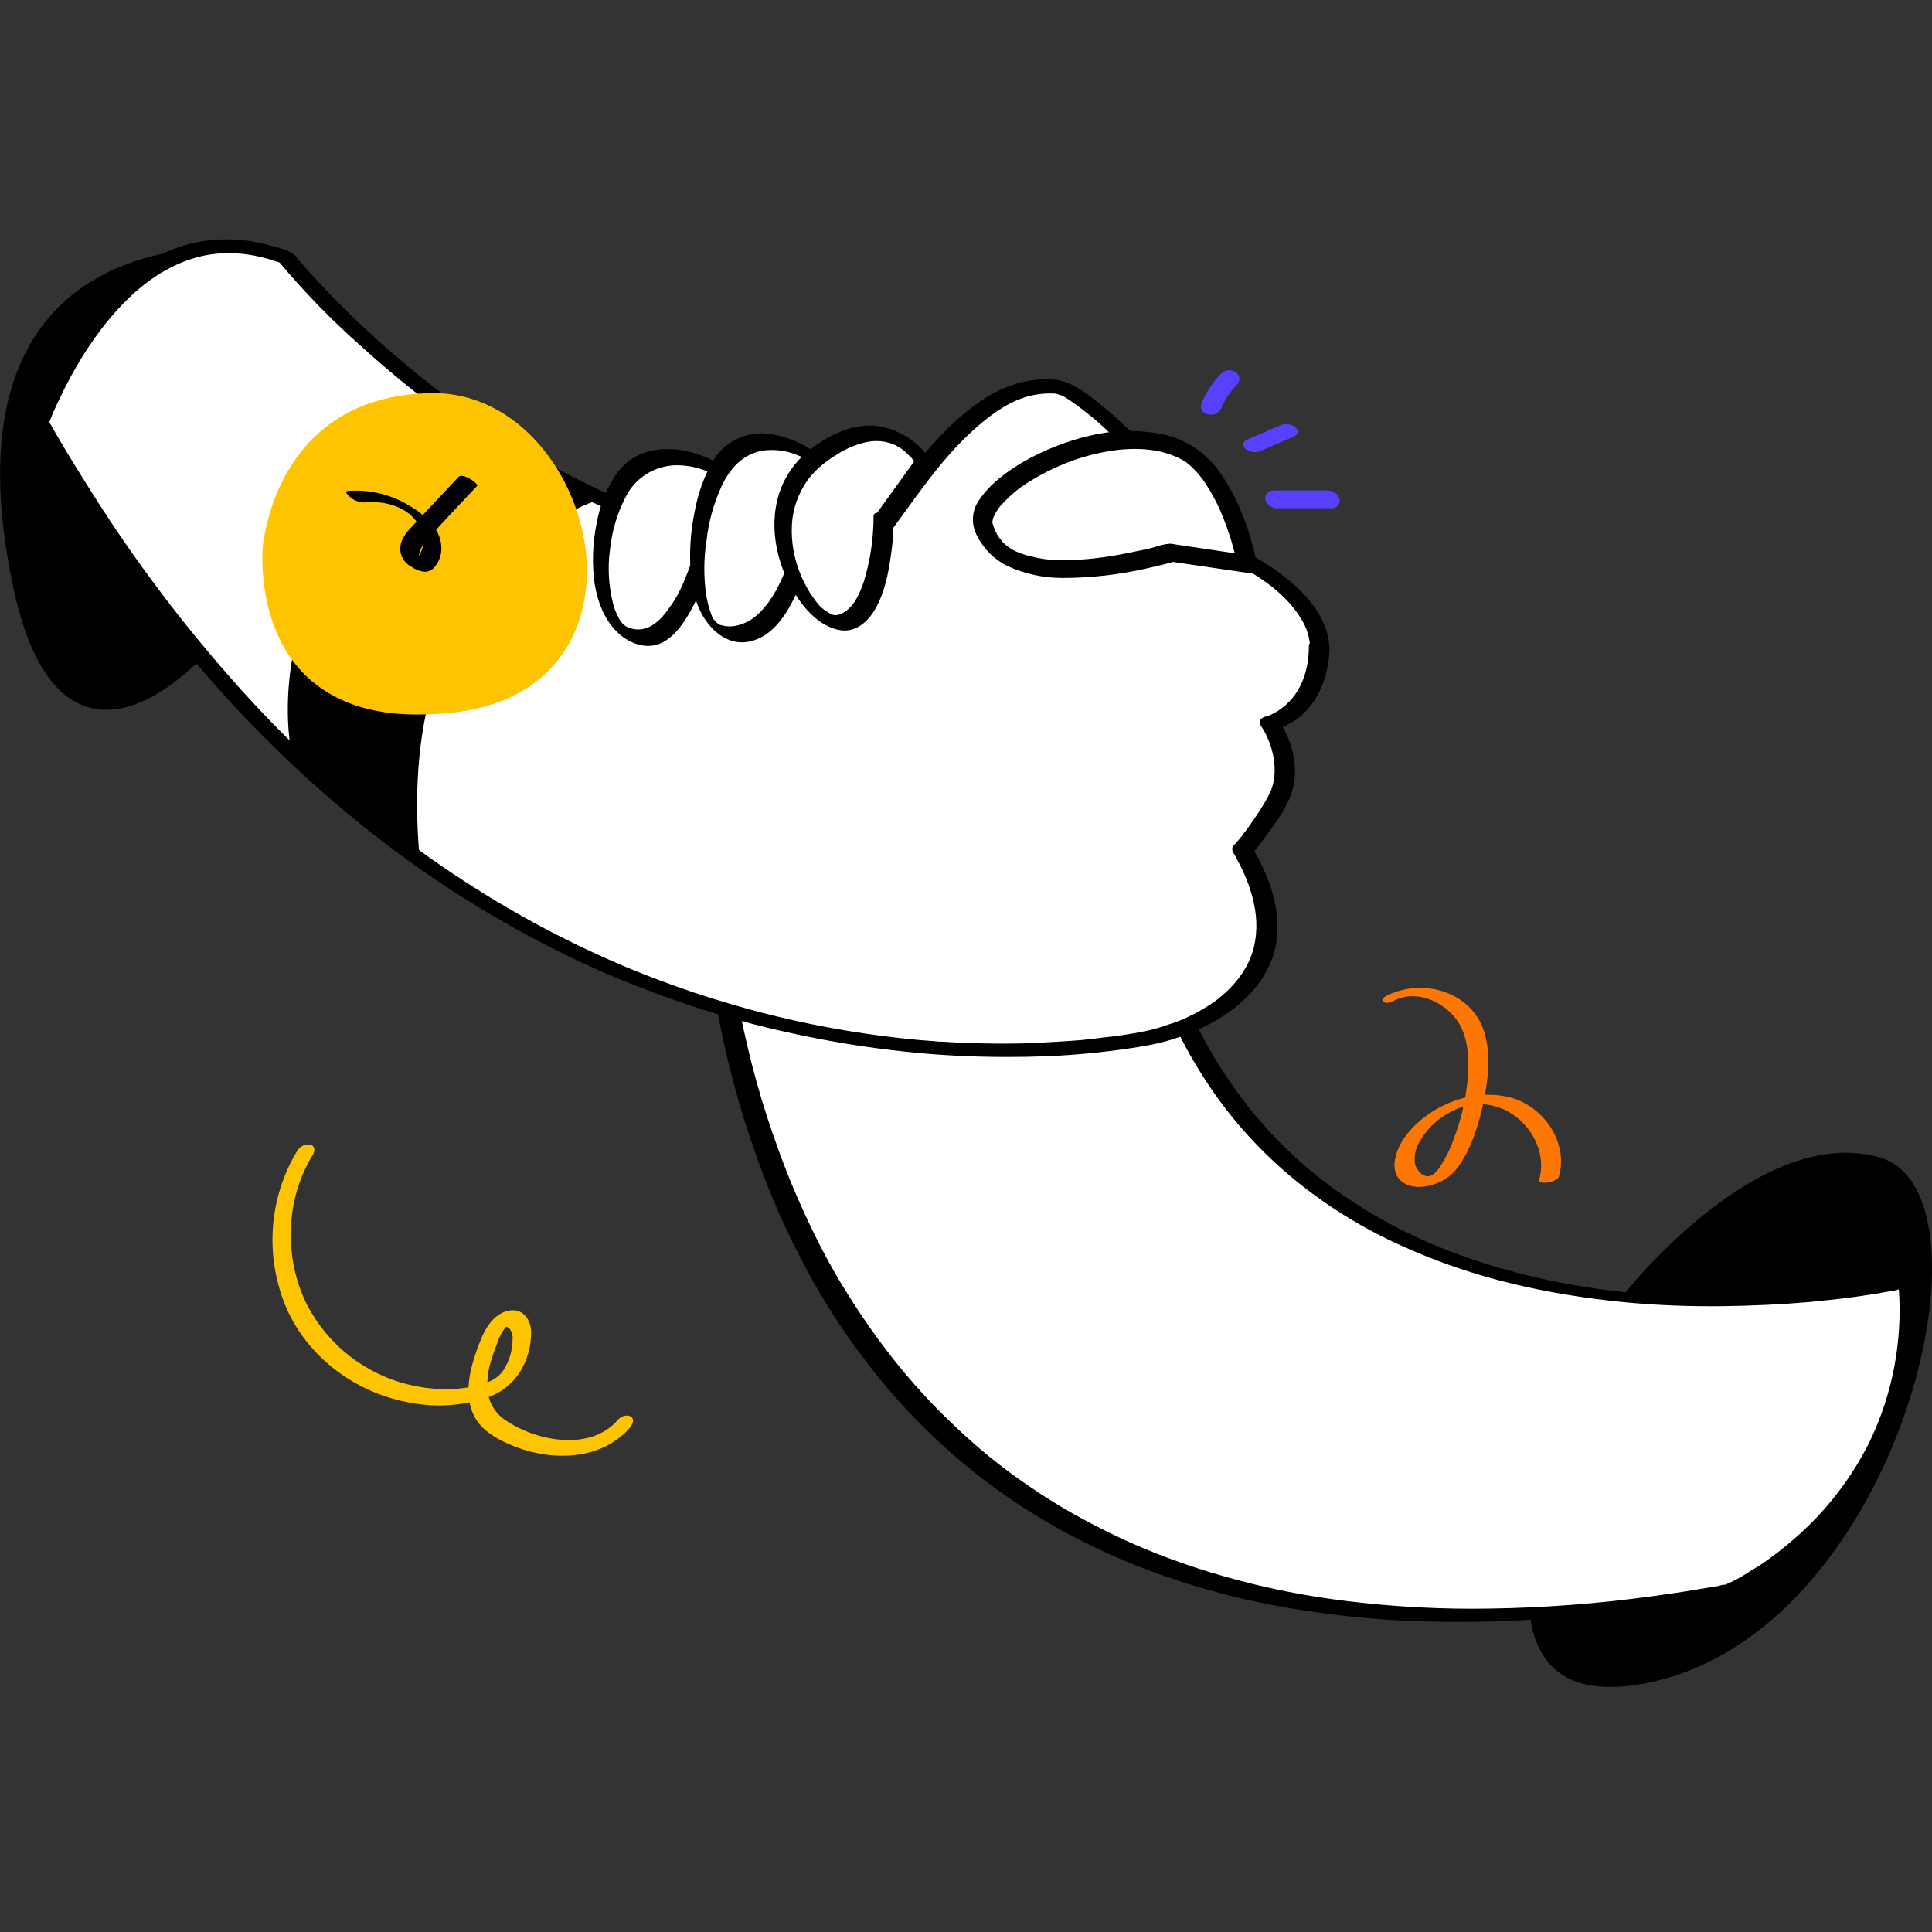
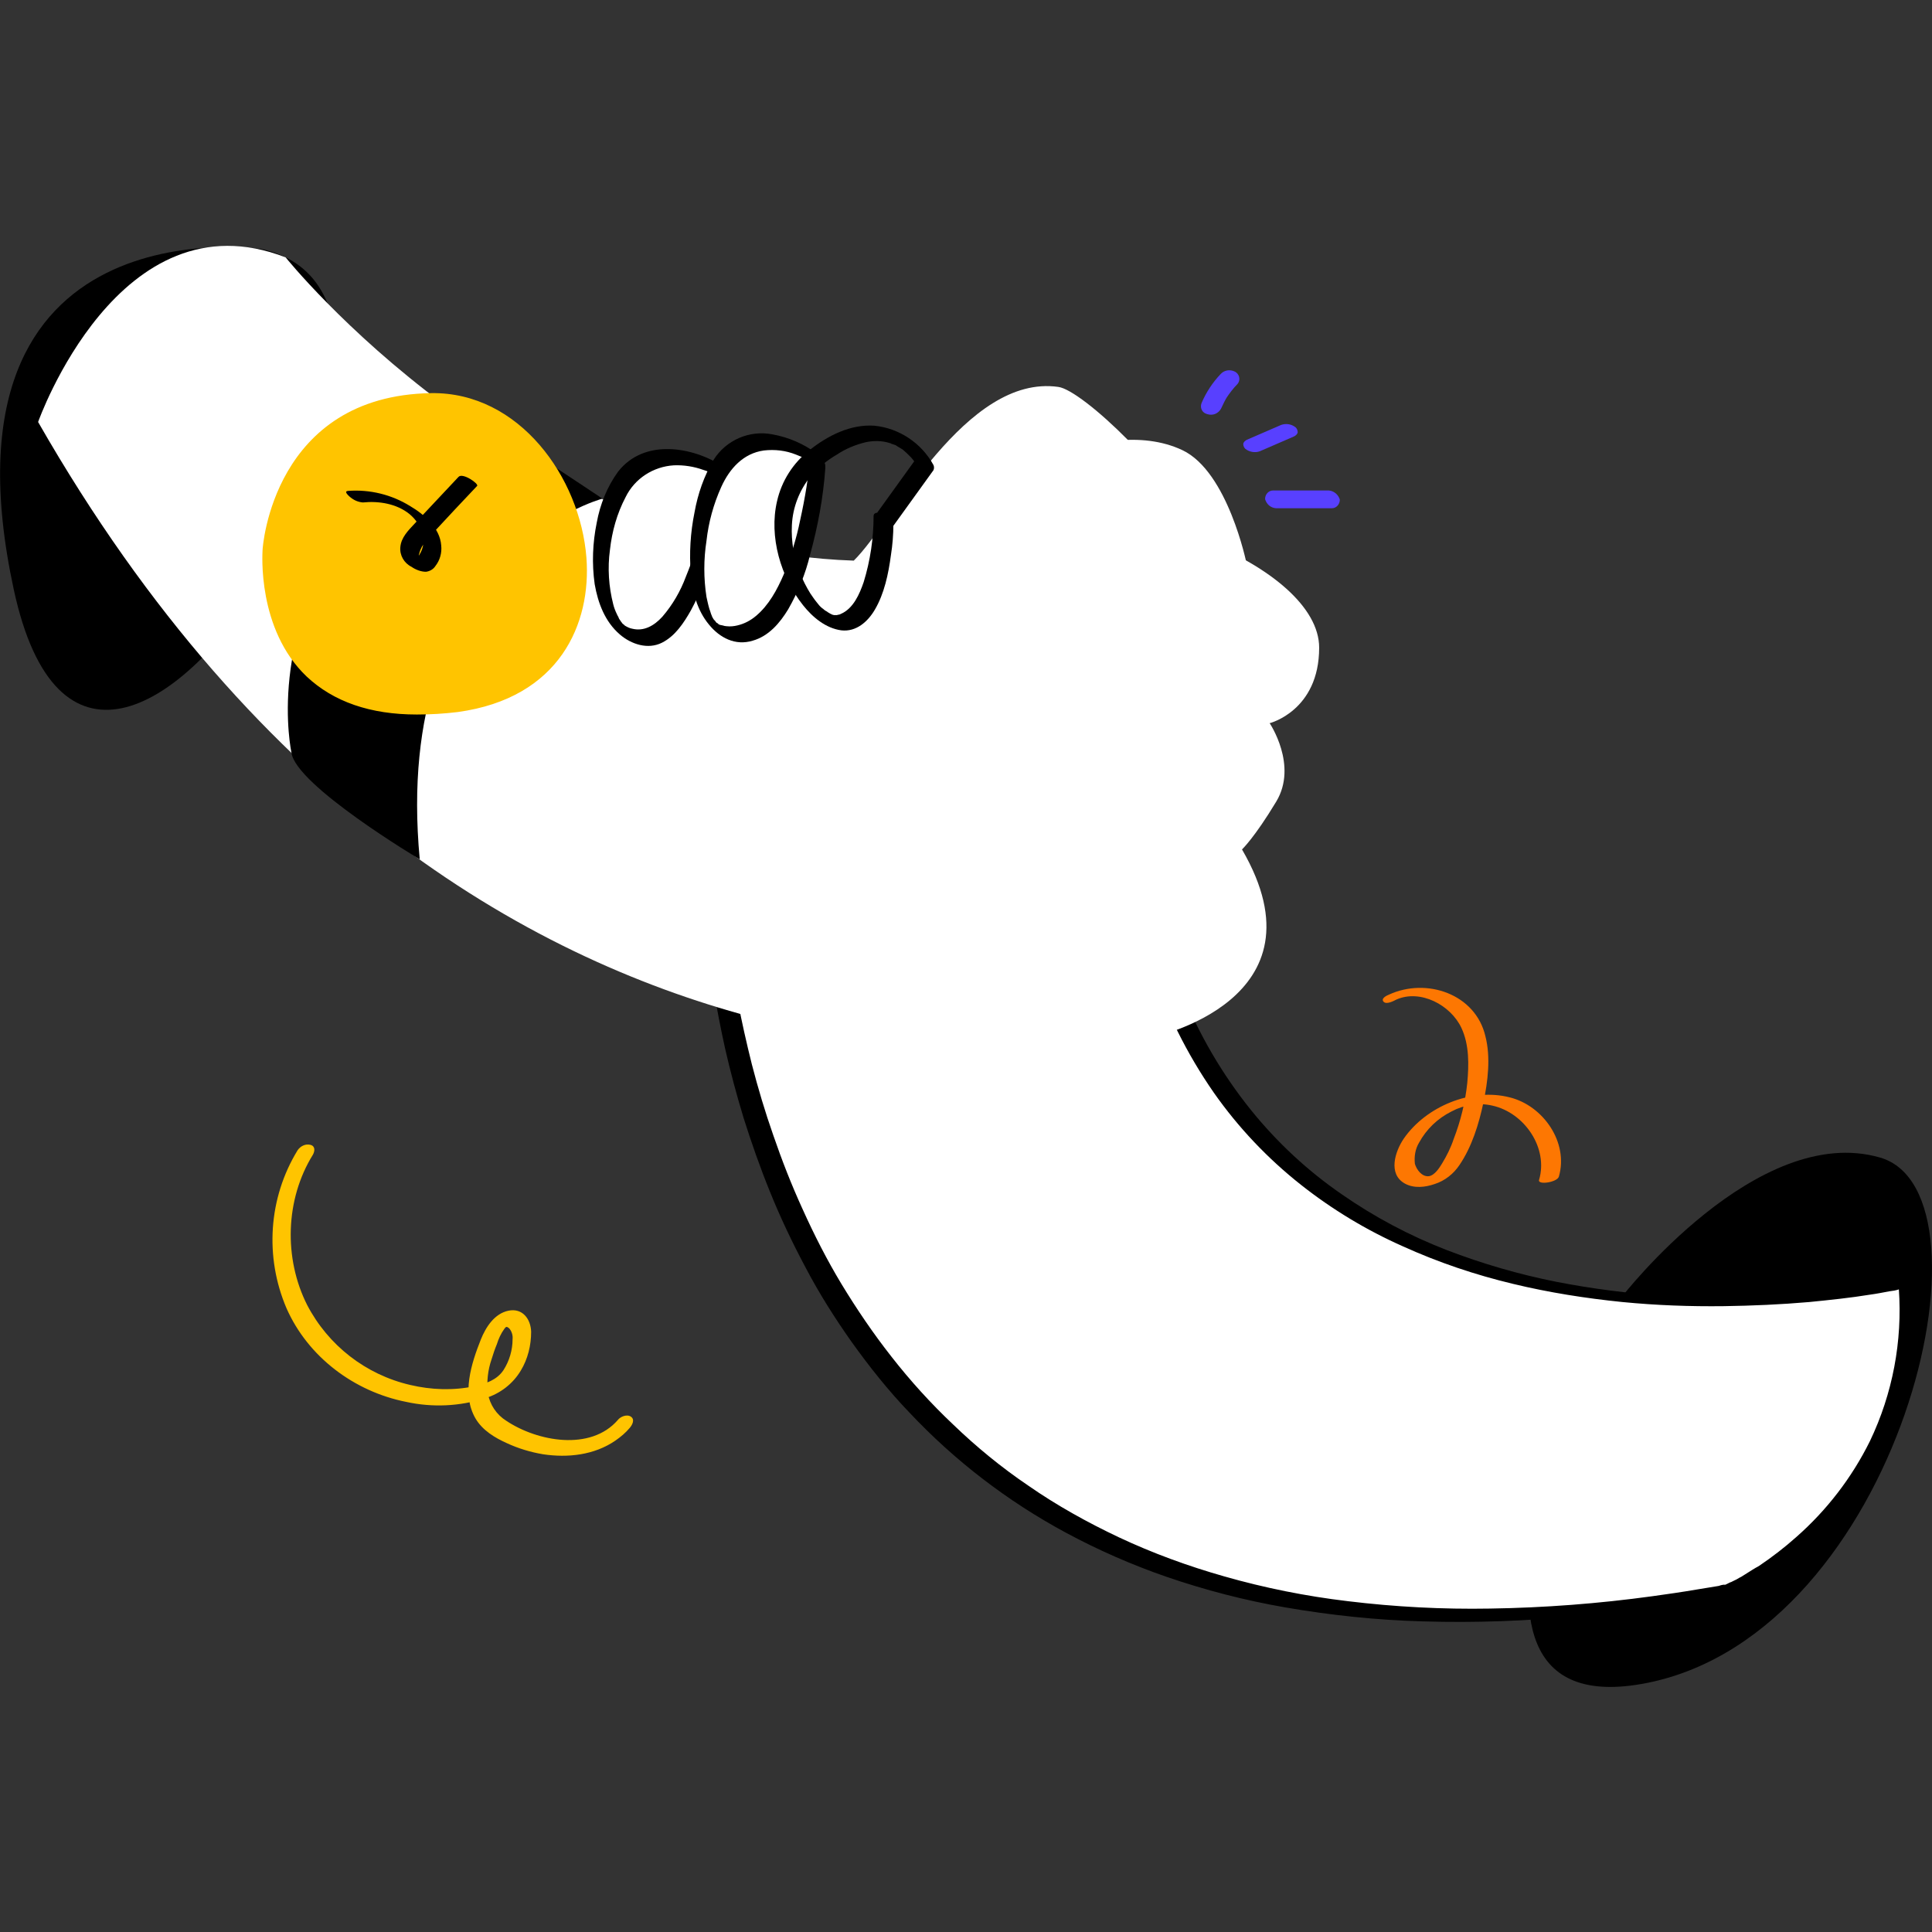
<svg xmlns="http://www.w3.org/2000/svg" width="200" height="200" viewBox="0 0 200 200" fill="none">
  <rect x="0" y="0" width="200" height="200" fill="#333333" stroke="none" />
  <g clip-path="url(#clip0_2115_2034)">
    <path d="M27.094 25.79C27.094 25.79 -7.288 20.665 1.425 61.026C10.138 101.387 51.994 31.214 27.094 25.79Z" fill="black" />
    <path d="M167.908 134.23C167.908 134.23 181.917 116.121 194.645 119.837C207.372 123.553 196.652 168.954 170.556 174.207C144.461 179.46 167.908 134.23 167.908 134.23Z" fill="black" />
    <path d="M73.605 87.933C73.605 87.933 71.726 183.817 177.945 164.811C177.945 164.811 198.83 155.885 197.421 133.035C197.421 133.035 121.44 149.393 116.785 82.082L73.605 87.933Z" fill="white" />
    <path d="M72.665 88.446C72.665 88.787 72.665 89.086 72.665 89.428C72.665 90.325 72.708 91.264 72.751 92.204C72.836 93.656 72.964 95.066 73.092 96.518C73.263 98.354 73.519 100.191 73.818 102.027C74.16 104.206 74.587 106.384 75.057 108.519C75.612 110.954 76.253 113.346 76.979 115.737C77.79 118.3 78.687 120.863 79.712 123.382C80.78 126.03 82.019 128.636 83.385 131.198C84.795 133.889 86.418 136.452 88.169 138.929C90.005 141.491 91.97 143.969 94.148 146.232C98.847 151.229 104.313 155.415 110.335 158.661C113.667 160.455 117.169 161.992 120.757 163.231C124.729 164.597 128.829 165.665 133.014 166.391C137.712 167.203 142.496 167.715 147.28 167.843C152.704 168.014 158.085 167.801 163.467 167.288C166.456 166.989 169.403 166.648 172.35 166.22C173.93 166.007 175.511 165.751 177.048 165.452C177.39 165.366 177.732 165.281 178.031 165.11C179.995 164.17 181.917 163.06 183.668 161.779C186.786 159.6 189.562 156.995 191.911 154.005C194.901 150.161 196.951 145.677 197.848 140.936C198.361 138.203 198.531 135.384 198.361 132.608C198.318 132.565 198.232 132.565 198.19 132.608C197.506 132.736 196.823 132.864 196.14 132.992C194.303 133.291 192.467 133.547 190.587 133.761C187.854 134.06 185.163 134.231 182.43 134.316C179.056 134.444 175.682 134.359 172.308 134.145C168.549 133.889 164.833 133.419 161.118 132.693C157.231 131.924 153.43 130.814 149.757 129.404C145.913 127.91 142.282 125.988 138.908 123.639C135.363 121.204 132.203 118.257 129.512 114.926C126.522 111.21 124.131 107.11 122.337 102.668C120.244 97.415 118.877 91.948 118.194 86.353C117.981 84.815 117.852 83.278 117.767 81.74C117.724 81.698 117.639 81.698 117.596 81.698L113.24 82.082L102.947 83.491L90.475 85.2L79.712 86.652C77.961 86.908 76.21 87.079 74.459 87.378H74.374C73.904 87.506 73.434 87.72 73.05 88.019C72.921 88.104 72.409 88.488 72.836 88.446L77.107 87.848L87.4 86.438L99.871 84.73L110.677 83.278L114.222 82.808L115.332 82.637C115.546 82.637 115.717 82.594 115.93 82.552C115.973 82.552 115.973 82.552 116.016 82.552L115.845 82.509C116.229 88.446 117.297 94.297 119.134 99.977C120.671 104.675 122.849 109.075 125.668 113.132C128.188 116.72 131.221 119.923 134.68 122.656C137.926 125.219 141.471 127.354 145.229 129.02C148.902 130.686 152.704 131.967 156.633 132.907C160.349 133.804 164.15 134.402 167.951 134.786C171.453 135.128 174.956 135.256 178.458 135.213C181.405 135.17 184.352 135.042 187.299 134.786C189.434 134.572 191.527 134.359 193.62 134.017C194.26 133.932 194.901 133.804 195.584 133.675C195.926 133.633 196.268 133.59 196.609 133.462C196.652 133.462 196.695 133.462 196.738 133.419H196.567C196.951 138.843 195.926 144.268 193.577 149.179C191.698 152.98 189.093 156.354 185.932 159.131C184.736 160.198 183.455 161.181 182.131 162.078L181.917 162.206L181.789 162.291C181.789 162.291 181.917 162.206 181.832 162.248L181.405 162.505L180.593 163.017L180.252 163.231L180.081 163.316C179.867 163.444 179.654 163.572 179.44 163.658L179.184 163.786L179.056 163.829C178.885 163.914 179.269 163.743 179.141 163.786L178.714 164L178.415 164.128C178.201 164.256 178.415 164.128 178.458 164.128H178.415L178.586 164.042C178.372 164.042 178.159 164.085 177.945 164.17C177.176 164.298 176.365 164.427 175.596 164.555C174.101 164.811 172.606 165.025 171.069 165.238C165.474 166.007 159.879 166.434 154.241 166.519C149.33 166.605 144.418 166.349 139.506 165.751C135.193 165.238 130.922 164.384 126.736 163.188C122.978 162.12 119.347 160.796 115.802 159.131C112.556 157.593 109.396 155.842 106.449 153.792C103.673 151.913 101.067 149.777 98.676 147.471C96.369 145.293 94.234 142.944 92.269 140.424C90.39 138.032 88.681 135.512 87.101 132.907C85.606 130.43 84.282 127.824 83.087 125.176C81.933 122.656 80.951 120.136 80.054 117.531C79.2 115.097 78.474 112.662 77.833 110.185C77.278 107.964 76.765 105.7 76.338 103.437C75.954 101.472 75.655 99.507 75.399 97.5C75.185 95.92 75.014 94.297 74.929 92.674C74.844 91.521 74.758 90.368 74.715 89.215C74.715 88.617 74.715 87.976 74.673 87.378C74.673 87.293 74.673 87.207 74.673 87.164C74.673 86.993 73.69 87.463 73.648 87.506C73.306 87.848 72.665 88.104 72.665 88.446Z" fill="black" />
    <path d="M136.559 67.048C136.559 62.862 131.519 58.677 124.6 55.943C121.269 49.067 112.044 40.397 109.566 40.055C99.999 38.688 92.44 54.064 88.382 58.036C53.787 56.883 29.571 26.644 29.571 26.644C12.316 19.939 3.945 43.685 3.945 43.685C49.73 123.724 119.304 107.366 119.304 107.366C119.304 107.366 137.67 103.565 128.572 87.933C128.572 87.933 129.854 86.737 132.117 82.979C134.381 79.22 131.434 74.864 131.434 74.864C131.434 74.864 136.559 73.582 136.559 67.048Z" fill="white" />
-     <path d="M137.627 67.219C137.584 64.571 135.961 62.35 134.082 60.641C131.477 58.292 128.274 56.627 124.985 55.345L125.583 55.772C123.746 51.971 120.927 48.597 117.98 45.607C116.656 44.241 115.29 42.959 113.795 41.764C112.77 40.952 111.659 40.055 110.378 39.585C108.969 39.073 107.26 39.244 105.851 39.543C104.185 39.97 102.605 40.696 101.238 41.721C98.249 43.814 95.814 46.718 93.593 49.579C92.44 51.117 91.329 52.654 90.176 54.235C89.365 55.431 88.468 56.541 87.528 57.566L88.212 57.353C81.036 57.054 73.947 55.559 67.241 52.953C61.219 50.605 55.496 47.572 50.157 43.899C45.843 40.952 41.743 37.706 37.899 34.118C35.593 31.983 33.372 29.719 31.322 27.37L30.938 26.943C30.895 26.901 30.852 26.815 30.809 26.772C30.639 26.559 30.895 26.901 30.809 26.772C30.724 26.644 30.681 26.602 30.596 26.516C30.041 25.918 29.016 25.705 28.247 25.491C27.521 25.277 26.752 25.107 25.983 24.979C24.659 24.765 23.293 24.722 21.926 24.85C16.929 25.32 12.786 28.267 9.625 31.983C7.191 34.887 5.184 38.133 3.689 41.635C3.518 42.062 3.304 42.49 3.176 42.917C3.048 43.13 2.963 43.386 2.963 43.643C3.005 44.07 3.475 44.625 3.689 45.01C3.988 45.522 4.244 45.992 4.543 46.462C5.098 47.358 5.611 48.255 6.166 49.152C7.276 50.946 8.43 52.74 9.583 54.491C13.811 60.855 18.552 66.877 23.72 72.515C28.247 77.469 33.159 82.039 38.412 86.182C43.11 89.898 48.064 93.186 53.275 96.091C57.93 98.696 62.799 100.959 67.796 102.796C72.238 104.462 76.808 105.828 81.463 106.853C85.478 107.75 89.578 108.434 93.678 108.861C97.181 109.245 100.726 109.416 104.271 109.416C106.961 109.416 109.652 109.331 112.343 109.074C114.179 108.904 116.016 108.69 117.81 108.391C118.493 108.263 119.134 108.177 119.817 108.007C121.91 107.537 123.96 106.725 125.839 105.658C129.427 103.607 132.288 100.276 132.246 95.962C132.246 93.015 131.092 90.239 129.64 87.719L129.469 88.488C129.939 88.018 130.366 87.506 130.751 86.951C131.818 85.499 133.057 83.918 133.655 82.21C134.552 79.775 133.869 76.786 132.416 74.65L131.904 75.547C135.62 74.607 137.542 70.849 137.627 67.219C137.584 66.236 135.492 65.937 135.492 66.92C135.492 69.141 134.851 71.404 133.142 72.942C132.673 73.369 132.16 73.71 131.605 73.967C131.434 74.052 131.221 74.138 131.05 74.18C130.879 74.223 131.263 74.138 131.007 74.18C130.623 74.266 130.195 74.65 130.494 75.077C131.776 76.957 132.416 79.733 131.562 81.868C131.135 82.765 130.623 83.619 130.067 84.431C129.64 85.029 129.256 85.669 128.786 86.225C128.487 86.652 128.145 87.079 127.761 87.463C127.547 87.634 127.505 87.933 127.633 88.189C129.341 91.136 130.623 94.596 129.811 98.013C129.256 100.362 127.633 102.283 125.711 103.693C124.857 104.291 123.917 104.846 122.978 105.273C122.55 105.487 122.123 105.658 121.654 105.828L121.013 106.042L120.757 106.127C120.671 106.17 120.372 106.255 120.628 106.17C120.031 106.384 119.433 106.554 118.835 106.683C117.681 106.939 116.528 107.11 115.332 107.281L114.521 107.366L114.137 107.409C113.838 107.451 114.265 107.409 114.137 107.409L113.88 107.451C113.24 107.537 112.599 107.579 111.958 107.665C110.378 107.793 108.798 107.878 107.218 107.964C105.338 108.049 103.416 108.049 101.494 108.007C100.427 107.964 99.402 107.964 98.334 107.878L97.565 107.836H97.223L96.839 107.793C96.284 107.75 95.729 107.708 95.173 107.665C90.048 107.195 84.923 106.341 79.926 105.102C77.321 104.462 74.416 103.607 71.726 102.711C68.736 101.686 65.789 100.575 62.927 99.294C56.564 96.475 50.499 93.015 44.776 89.001C38.113 84.303 31.963 78.921 26.41 72.984C19.919 65.98 14.067 58.335 9.027 50.22C7.618 47.999 6.251 45.736 4.97 43.472L5.055 43.856C5.055 43.899 5.141 43.685 5.055 43.856L5.226 43.386C5.44 42.831 5.696 42.276 5.952 41.721C6.764 39.97 7.703 38.219 8.728 36.596C11.377 32.453 15.007 28.353 19.79 26.815C22.908 25.79 26.154 26.132 29.229 27.285L28.674 26.858C31.407 30.146 34.354 33.179 37.558 35.998C44.648 42.447 52.634 47.828 61.262 51.971C66.472 54.406 71.896 56.242 77.534 57.438C80.524 58.079 83.556 58.463 86.631 58.677C87.315 58.719 88.212 58.89 88.895 58.762C89.322 58.591 89.664 58.292 89.92 57.908C90.518 57.224 91.116 56.456 91.671 55.73C94.49 51.971 97.053 47.956 100.512 44.753C102.135 43.258 103.972 41.806 106.107 41.123C107.089 40.824 108.072 40.696 109.097 40.739C109.268 40.739 109.438 40.781 109.609 40.824C109.225 40.739 109.652 40.867 109.78 40.909C110.036 40.995 109.567 40.824 109.823 40.909L109.994 40.995C110.207 41.08 110.378 41.208 110.592 41.336C112.471 42.618 114.222 44.07 115.76 45.736C117.81 47.743 119.689 49.964 121.355 52.313C122.166 53.423 122.849 54.577 123.49 55.815C123.618 56.157 123.832 56.456 124.173 56.627C124.558 56.84 124.985 56.968 125.412 57.139C126.266 57.481 127.078 57.908 127.889 58.335C130.452 59.702 133.1 61.453 134.637 63.973C135.235 64.87 135.577 65.895 135.62 67.005C135.534 67.859 137.627 68.158 137.627 67.219Z" fill="black" />
    <path d="M129.043 58.335C129.043 58.335 127.121 48.811 122.38 46.59C114.009 42.661 100.683 50.648 101.708 54.363C102.733 58.079 107.602 60.77 121.184 57.182L129.043 58.335Z" fill="white" />
-     <path d="M130.11 58.378C129.469 55.089 128.231 51.672 126.309 48.939C124.942 46.974 122.935 45.565 120.586 45.01C118.023 44.454 115.375 44.497 112.855 45.095C110.421 45.65 108.072 46.59 105.893 47.828C104.185 48.853 102.477 50.092 101.366 51.758C100.555 52.868 100.512 54.363 101.195 55.559C101.879 56.883 102.946 57.908 104.27 58.591C106.064 59.403 107.986 59.83 109.951 59.83C112.941 59.83 115.93 59.488 118.877 58.805C119.817 58.591 120.714 58.378 121.611 58.121H121.098L128.957 59.275C129.427 59.36 130.024 59.232 130.11 58.634C130.153 58.079 129.768 57.609 129.213 57.481L124.344 56.755L121.739 56.37C121.525 56.328 121.312 56.285 121.098 56.285C120.543 56.328 119.988 56.456 119.432 56.669C118.92 56.797 118.407 56.925 117.895 57.011C114.82 57.694 111.617 58.164 108.456 57.908L108.029 57.865L107.815 57.822C107.559 57.78 107.26 57.737 107.004 57.652C106.534 57.566 106.064 57.438 105.637 57.267H105.68L105.509 57.224L105.21 57.096C104.996 57.011 104.826 56.925 104.655 56.797L104.441 56.669C104.313 56.584 104.612 56.797 104.399 56.627C104.185 56.456 104.1 56.413 103.971 56.285L103.801 56.114C103.672 55.943 103.715 56.029 103.801 56.114C103.672 55.986 103.587 55.815 103.459 55.687C103.374 55.559 103.288 55.431 103.203 55.303C103.117 55.174 103.288 55.431 103.203 55.303L103.075 55.046C102.989 54.918 102.946 54.747 102.904 54.619L102.818 54.406C102.818 54.363 102.818 54.32 102.776 54.278C102.733 54.192 102.818 54.491 102.776 54.32C102.776 54.235 102.776 54.192 102.733 54.107C102.733 53.936 102.776 53.765 102.818 53.594C102.733 53.85 102.818 53.594 102.861 53.509C102.904 53.423 102.946 53.338 102.989 53.252C103.075 53.082 103.16 52.911 103.288 52.74C103.288 52.697 103.502 52.441 103.373 52.612C103.459 52.526 103.502 52.441 103.587 52.356C103.758 52.185 103.929 51.971 104.1 51.8C104.868 51.032 105.723 50.348 106.662 49.793C109.011 48.341 111.574 47.316 114.265 46.803C116.87 46.291 119.774 46.291 122.08 47.444C122.55 47.657 122.977 47.956 123.362 48.341C123.789 48.725 124.131 49.152 124.472 49.579C125.198 50.605 125.796 51.672 126.309 52.825C126.779 53.893 127.163 55.004 127.505 56.114C127.547 56.328 127.633 56.541 127.675 56.755C127.718 56.968 127.675 56.669 127.718 56.883C127.761 56.968 127.761 57.096 127.804 57.182C127.889 57.438 127.932 57.737 128.017 57.993C128.06 58.079 128.06 58.207 128.103 58.292C128.231 58.847 128.7 59.232 129.256 59.232C129.683 59.275 130.195 58.89 130.11 58.378Z" fill="black" />
    <path d="M30.169 77.897C30.169 77.897 27.393 65.169 36.96 53.723C46.527 42.276 51.737 44.583 51.737 44.583C51.737 44.583 62.671 51.801 62.5 51.715L62.329 51.63C62.329 51.63 40.505 57.481 43.452 88.959C43.452 88.959 30.553 81.271 30.169 77.897Z" fill="black" />
    <path d="M27.393 56.968C27.393 56.968 25.727 76.358 47.339 73.454C68.95 70.55 61.091 40.61 44.648 40.909C28.204 41.208 27.393 56.968 27.393 56.968Z" fill="#FFC400" />
    <path d="M43.153 73.967C38.327 73.967 34.525 72.643 31.749 70.038C26.581 65.126 27.179 57.182 27.179 56.968C27.179 56.627 28.29 40.952 44.648 40.696C53.745 40.568 60.066 49.409 60.707 57.737C61.219 64.528 57.973 72.259 47.381 73.711C45.972 73.882 44.562 73.967 43.153 73.967ZM44.904 41.08H44.69C37.942 41.209 33.031 43.899 30.084 49.11C28.717 51.544 27.905 54.192 27.649 56.968C27.649 57.054 27.051 64.87 32.091 69.696C35.465 72.942 40.59 74.095 47.338 73.198C54.087 72.301 61.048 67.774 60.279 57.737C59.682 49.708 53.617 41.08 44.904 41.08Z" fill="#FFC400" />
    <path d="M74.929 48.981C74.929 48.981 69.078 45.18 65.234 49.024C61.39 52.868 60.707 65.553 66.43 66.023C72.153 66.493 74.929 48.981 74.929 48.981Z" fill="white" />
    <path d="M74.886 48.298C71.64 46.205 66.686 45.394 63.995 48.811C62.842 50.391 62.116 52.227 61.774 54.107C61.347 56.2 61.262 58.335 61.561 60.471C61.903 62.435 62.629 64.357 64.166 65.681C65.362 66.706 67.07 67.261 68.522 66.535C69.889 65.852 70.786 64.485 71.512 63.204C72.409 61.538 73.135 59.787 73.69 57.951C74.545 55.303 75.228 52.569 75.655 49.793C75.655 49.75 75.655 49.708 75.698 49.622C75.698 49.152 75.484 48.683 75.057 48.426C74.886 48.298 74.16 47.828 74.118 48.298C73.776 50.391 73.306 52.484 72.708 54.577C72.238 56.328 71.683 58.036 71 59.702C70.445 61.197 69.633 62.606 68.565 63.845C67.711 64.784 66.643 65.382 65.447 65.083C65.191 65.04 64.935 64.912 64.721 64.784C64.636 64.742 64.55 64.656 64.679 64.742L64.465 64.571C64.422 64.528 64.593 64.699 64.422 64.528C64.38 64.442 64.209 64.272 64.38 64.485C64.337 64.4 64.251 64.314 64.209 64.229C64.166 64.186 64.166 64.144 64.123 64.101C64.166 64.186 64.038 63.973 64.038 63.93C64.038 63.887 63.91 63.716 63.867 63.588C63.696 63.247 63.568 62.905 63.483 62.563C63.013 60.727 62.885 58.805 63.141 56.926C63.355 55.004 63.867 53.167 64.764 51.459C65.704 49.537 67.626 48.298 69.761 48.17C70.786 48.127 71.854 48.298 72.793 48.64C73.221 48.768 73.648 48.939 74.032 49.152L74.459 49.366C74.288 49.281 74.63 49.451 74.673 49.494L74.972 49.665C75.271 49.836 75.74 49.921 75.74 49.494C75.74 49.067 75.228 48.512 74.886 48.298Z" fill="black" />
    <path d="M84.71 47.572C84.71 47.572 79.2 43.429 75.399 47.358C71.598 51.288 70.231 66.791 76.851 65.596C83.471 64.4 84.71 47.572 84.71 47.572Z" fill="white" />
    <path d="M84.582 46.974C83.215 45.949 81.635 45.266 79.969 44.967C77.577 44.497 75.143 45.565 73.862 47.615C72.879 49.281 72.239 51.117 71.897 53.039C71.47 55.132 71.342 57.267 71.512 59.403C71.683 61.282 72.153 63.161 73.392 64.656C74.502 66.023 76.125 66.877 77.919 66.322C79.585 65.852 80.738 64.485 81.592 63.076C82.617 61.282 83.386 59.403 83.856 57.438C84.667 54.491 85.222 51.502 85.436 48.469V48.298C85.479 47.871 85.052 47.401 84.752 47.145C84.667 47.06 83.941 46.505 83.898 46.889C83.728 49.238 83.343 51.544 82.831 53.851C82.446 55.773 81.848 57.652 81.122 59.488C80.439 61.069 79.585 62.649 78.261 63.759C77.705 64.229 77.065 64.571 76.339 64.742C75.997 64.827 75.613 64.87 75.228 64.827C75.1 64.827 74.929 64.784 74.801 64.742L74.588 64.699C74.417 64.656 74.545 64.699 74.459 64.656C74.374 64.614 74.246 64.528 74.331 64.571C74.417 64.614 74.246 64.485 74.203 64.485C74.032 64.4 74.331 64.614 74.203 64.485C73.99 64.314 74.246 64.528 74.16 64.443C74.118 64.4 74.118 64.4 74.075 64.357C73.99 64.229 74.203 64.528 74.118 64.4C74.032 64.272 74.032 64.272 73.947 64.186C74.032 64.314 73.99 64.229 73.904 64.144C73.819 64.058 73.819 63.973 73.733 63.887C73.819 64.016 73.691 63.802 73.691 63.759L73.605 63.546C73.562 63.375 73.477 63.161 73.434 63.033C73.306 62.606 73.221 62.179 73.135 61.795C72.836 59.873 72.836 57.908 73.135 55.986C73.349 54.064 73.862 52.185 74.673 50.391C75.527 48.512 76.937 46.932 79.072 46.633C80.225 46.505 81.336 46.633 82.403 47.06C82.831 47.23 83.258 47.401 83.685 47.615C83.856 47.7 84.026 47.786 84.197 47.914L84.368 48.042C84.496 48.127 84.24 47.957 84.411 48.085L84.752 48.298C84.966 48.469 85.436 48.683 85.393 48.213C85.436 47.743 84.881 47.188 84.582 46.974Z" fill="black" />
-     <path d="M91.415 53.85C91.415 53.85 91.372 63.332 87.443 64.442C83.514 65.553 76.894 53.295 84.453 47.316C92.013 41.336 95.601 48.042 95.601 48.042L91.415 53.85Z" fill="white" />
    <path d="M90.433 53.423C90.433 55.73 90.091 58.036 89.408 60.257C88.981 61.495 88.34 62.99 87.059 63.545C86.973 63.588 86.888 63.631 86.802 63.631L86.632 63.674C86.418 63.716 86.802 63.674 86.589 63.674C86.504 63.674 86.375 63.674 86.29 63.674C86.546 63.716 86.119 63.631 86.034 63.588C86.333 63.674 85.948 63.545 85.906 63.503C85.649 63.332 85.863 63.46 85.906 63.503L85.692 63.375C85.607 63.289 85.478 63.246 85.35 63.161C85.564 63.332 85.18 62.99 85.094 62.947C84.88 62.777 84.71 62.563 84.582 62.392C84.325 62.093 84.112 61.752 83.898 61.453C83.471 60.769 83.129 60.086 82.83 59.36C82.19 57.78 81.891 56.071 81.976 54.363C82.062 52.526 82.745 50.775 83.898 49.323C84.667 48.426 85.607 47.657 86.632 47.059C87.528 46.462 88.553 46.034 89.621 45.778C90.433 45.607 91.287 45.607 92.099 45.864C92.141 45.864 92.397 45.949 92.184 45.906C92.269 45.949 92.355 45.949 92.44 45.992L92.696 46.077C92.739 46.12 93.081 46.291 92.825 46.163C92.953 46.248 93.124 46.333 93.252 46.419L93.465 46.547C93.636 46.675 93.294 46.419 93.508 46.59C93.721 46.761 93.935 46.974 94.148 47.188C93.978 47.017 94.362 47.401 94.148 47.188L94.319 47.358C94.405 47.444 94.448 47.529 94.533 47.615C94.618 47.7 94.704 47.914 94.832 48.042C94.789 47.999 94.704 47.828 94.832 47.999V47.486L90.646 53.295C90.134 53.978 91.928 55.174 92.44 54.491L96.626 48.682C96.711 48.512 96.711 48.298 96.626 48.127C95.387 45.864 93.081 44.326 90.518 44.07C88.041 43.899 85.692 45.095 83.813 46.59C82.104 47.914 80.909 49.793 80.439 51.886C79.585 55.559 80.823 59.744 83.129 62.649C84.112 63.887 85.478 65.04 87.101 65.254C88.639 65.425 89.835 64.357 90.561 63.118C91.543 61.453 91.97 59.403 92.227 57.481C92.397 56.413 92.483 55.303 92.483 54.235C92.44 53.722 92.099 53.295 91.629 53.124C91.244 53.081 90.433 52.911 90.433 53.423Z" fill="black" />
    <path d="M37.558 52.014C39.224 51.843 41.06 52.142 42.384 53.21C43.623 54.235 44.349 55.986 43.409 57.438C43.324 57.566 43.196 57.737 43.068 57.822C42.982 57.908 42.897 57.993 42.769 58.036C42.299 58.164 42.555 58.335 43.58 58.548C43.537 58.378 43.409 58.164 43.367 57.95C43.324 57.737 43.324 57.481 43.409 57.267C43.623 56.37 44.349 55.687 44.947 55.046C46.399 53.466 47.894 51.886 49.389 50.305C49.602 50.092 47.894 48.896 47.467 49.366C45.929 50.989 44.434 52.612 42.897 54.235C42.256 54.918 41.53 55.644 41.444 56.627C41.359 57.481 41.829 58.292 42.598 58.676C43.025 58.975 43.58 59.189 44.093 59.189C44.477 59.146 44.861 58.933 45.075 58.591C45.545 57.993 45.758 57.224 45.673 56.456C45.545 54.662 43.922 53.252 42.47 52.398C40.548 51.202 38.284 50.647 36.02 50.818C35.593 50.861 36.02 51.245 36.148 51.373C36.618 51.8 37.088 51.971 37.558 52.014Z" fill="black" />
    <path d="M126.394 42.319C126.608 41.849 126.821 41.422 127.077 40.995L126.949 41.208C127.291 40.696 127.675 40.183 128.103 39.756C128.401 39.414 128.359 38.859 127.974 38.56C127.932 38.517 127.889 38.517 127.846 38.475C127.334 38.218 126.736 38.304 126.351 38.731C125.54 39.585 124.857 40.61 124.387 41.721C124.216 42.148 124.387 42.66 124.857 42.831C124.899 42.831 124.942 42.874 124.985 42.874C125.54 43.045 126.095 42.831 126.394 42.319Z" fill="#5840FF" />
    <path d="M130.409 46.718L133.954 45.181C134.125 45.095 134.296 44.967 134.338 44.754C134.338 44.54 134.253 44.369 134.125 44.241C133.698 43.899 133.143 43.814 132.63 43.985L129.085 45.522C128.914 45.608 128.743 45.736 128.701 45.95C128.701 46.163 128.786 46.334 128.914 46.462C129.341 46.804 129.939 46.889 130.409 46.718Z" fill="#5840FF" />
    <path d="M132.288 52.612H137.883C138.353 52.612 138.695 52.184 138.695 51.757C138.695 51.715 138.695 51.672 138.652 51.587C138.439 51.074 137.926 50.732 137.371 50.775H131.776C131.306 50.775 130.964 51.202 130.964 51.629C130.964 51.672 130.964 51.715 131.007 51.8C131.221 52.355 131.733 52.654 132.288 52.612Z" fill="#5840FF" />
    <path d="M30.81 119.069C27.778 124.023 27.393 130.13 29.657 135.426C31.878 140.466 36.661 144.054 42.043 145.122C44.776 145.72 47.595 145.591 50.243 144.737C51.781 144.267 53.105 143.242 53.916 141.876C54.642 140.68 54.984 139.27 54.984 137.861C54.941 136.537 54.087 135.384 52.635 135.683C51.183 135.982 50.286 137.391 49.773 138.672C48.791 141.15 47.766 144.31 49.218 146.83C49.944 148.069 51.225 148.837 52.464 149.393C53.66 149.948 54.941 150.332 56.222 150.546C58.785 150.93 61.518 150.631 63.697 149.136C64.252 148.752 64.764 148.325 65.192 147.812C65.448 147.513 65.747 146.958 65.32 146.659C64.892 146.36 64.209 146.659 63.953 147.001C61.134 150.247 55.624 149.222 52.421 147.086C51.396 146.446 50.713 145.421 50.499 144.225C50.371 143.029 50.499 141.833 50.884 140.722C51.054 140.167 51.225 139.655 51.439 139.142C51.61 138.587 51.866 138.032 52.208 137.562C52.379 137.348 52.421 137.263 52.72 137.519C52.977 137.818 53.105 138.245 53.062 138.63C53.062 139.783 52.72 140.893 52.122 141.833C51.439 142.858 50.286 143.242 49.133 143.499C46.912 143.968 44.648 143.883 42.47 143.371C37.857 142.303 33.971 139.27 31.792 135.085C29.358 130.259 29.529 124.151 32.39 119.538C32.604 119.154 32.647 118.641 32.134 118.513C31.622 118.385 31.109 118.641 30.81 119.069Z" fill="#FFC400" />
    <path d="M144.546 103.479C147.023 102.369 150.184 104.034 151.294 106.426C152.106 108.177 152.063 110.227 151.892 112.106C151.679 114.114 151.209 116.036 150.483 117.915C150.184 118.812 149.757 119.666 149.287 120.435C149.031 120.862 148.518 121.673 147.92 121.759C147.194 121.844 146.639 121.076 146.468 120.478C146.383 119.709 146.511 118.94 146.895 118.299C147.664 116.89 148.817 115.78 150.269 115.053C151.551 114.37 153.045 114.114 154.498 114.456C157.786 115.182 160.306 118.812 159.324 122.143C159.153 122.699 161.203 122.4 161.374 121.802C162.399 118.257 159.751 114.456 156.291 113.601C152.319 112.576 147.621 114.541 145.315 117.872C144.418 119.196 143.649 121.545 145.443 122.528C146.383 123.04 147.536 122.912 148.518 122.57C149.586 122.229 150.483 121.503 151.081 120.606C152.362 118.727 153.088 116.377 153.558 114.157C154.028 111.936 154.327 109.458 153.771 107.28C152.746 102.881 147.664 101.173 143.777 102.967C143.564 103.052 142.923 103.351 143.222 103.693C143.521 104.034 144.29 103.607 144.546 103.479Z" fill="#FD7702" />
  </g>
  <defs>
    <clipPath id="clip0_2115_2034">
      <rect width="200" height="200" fill="white" />
    </clipPath>
  </defs>
</svg>